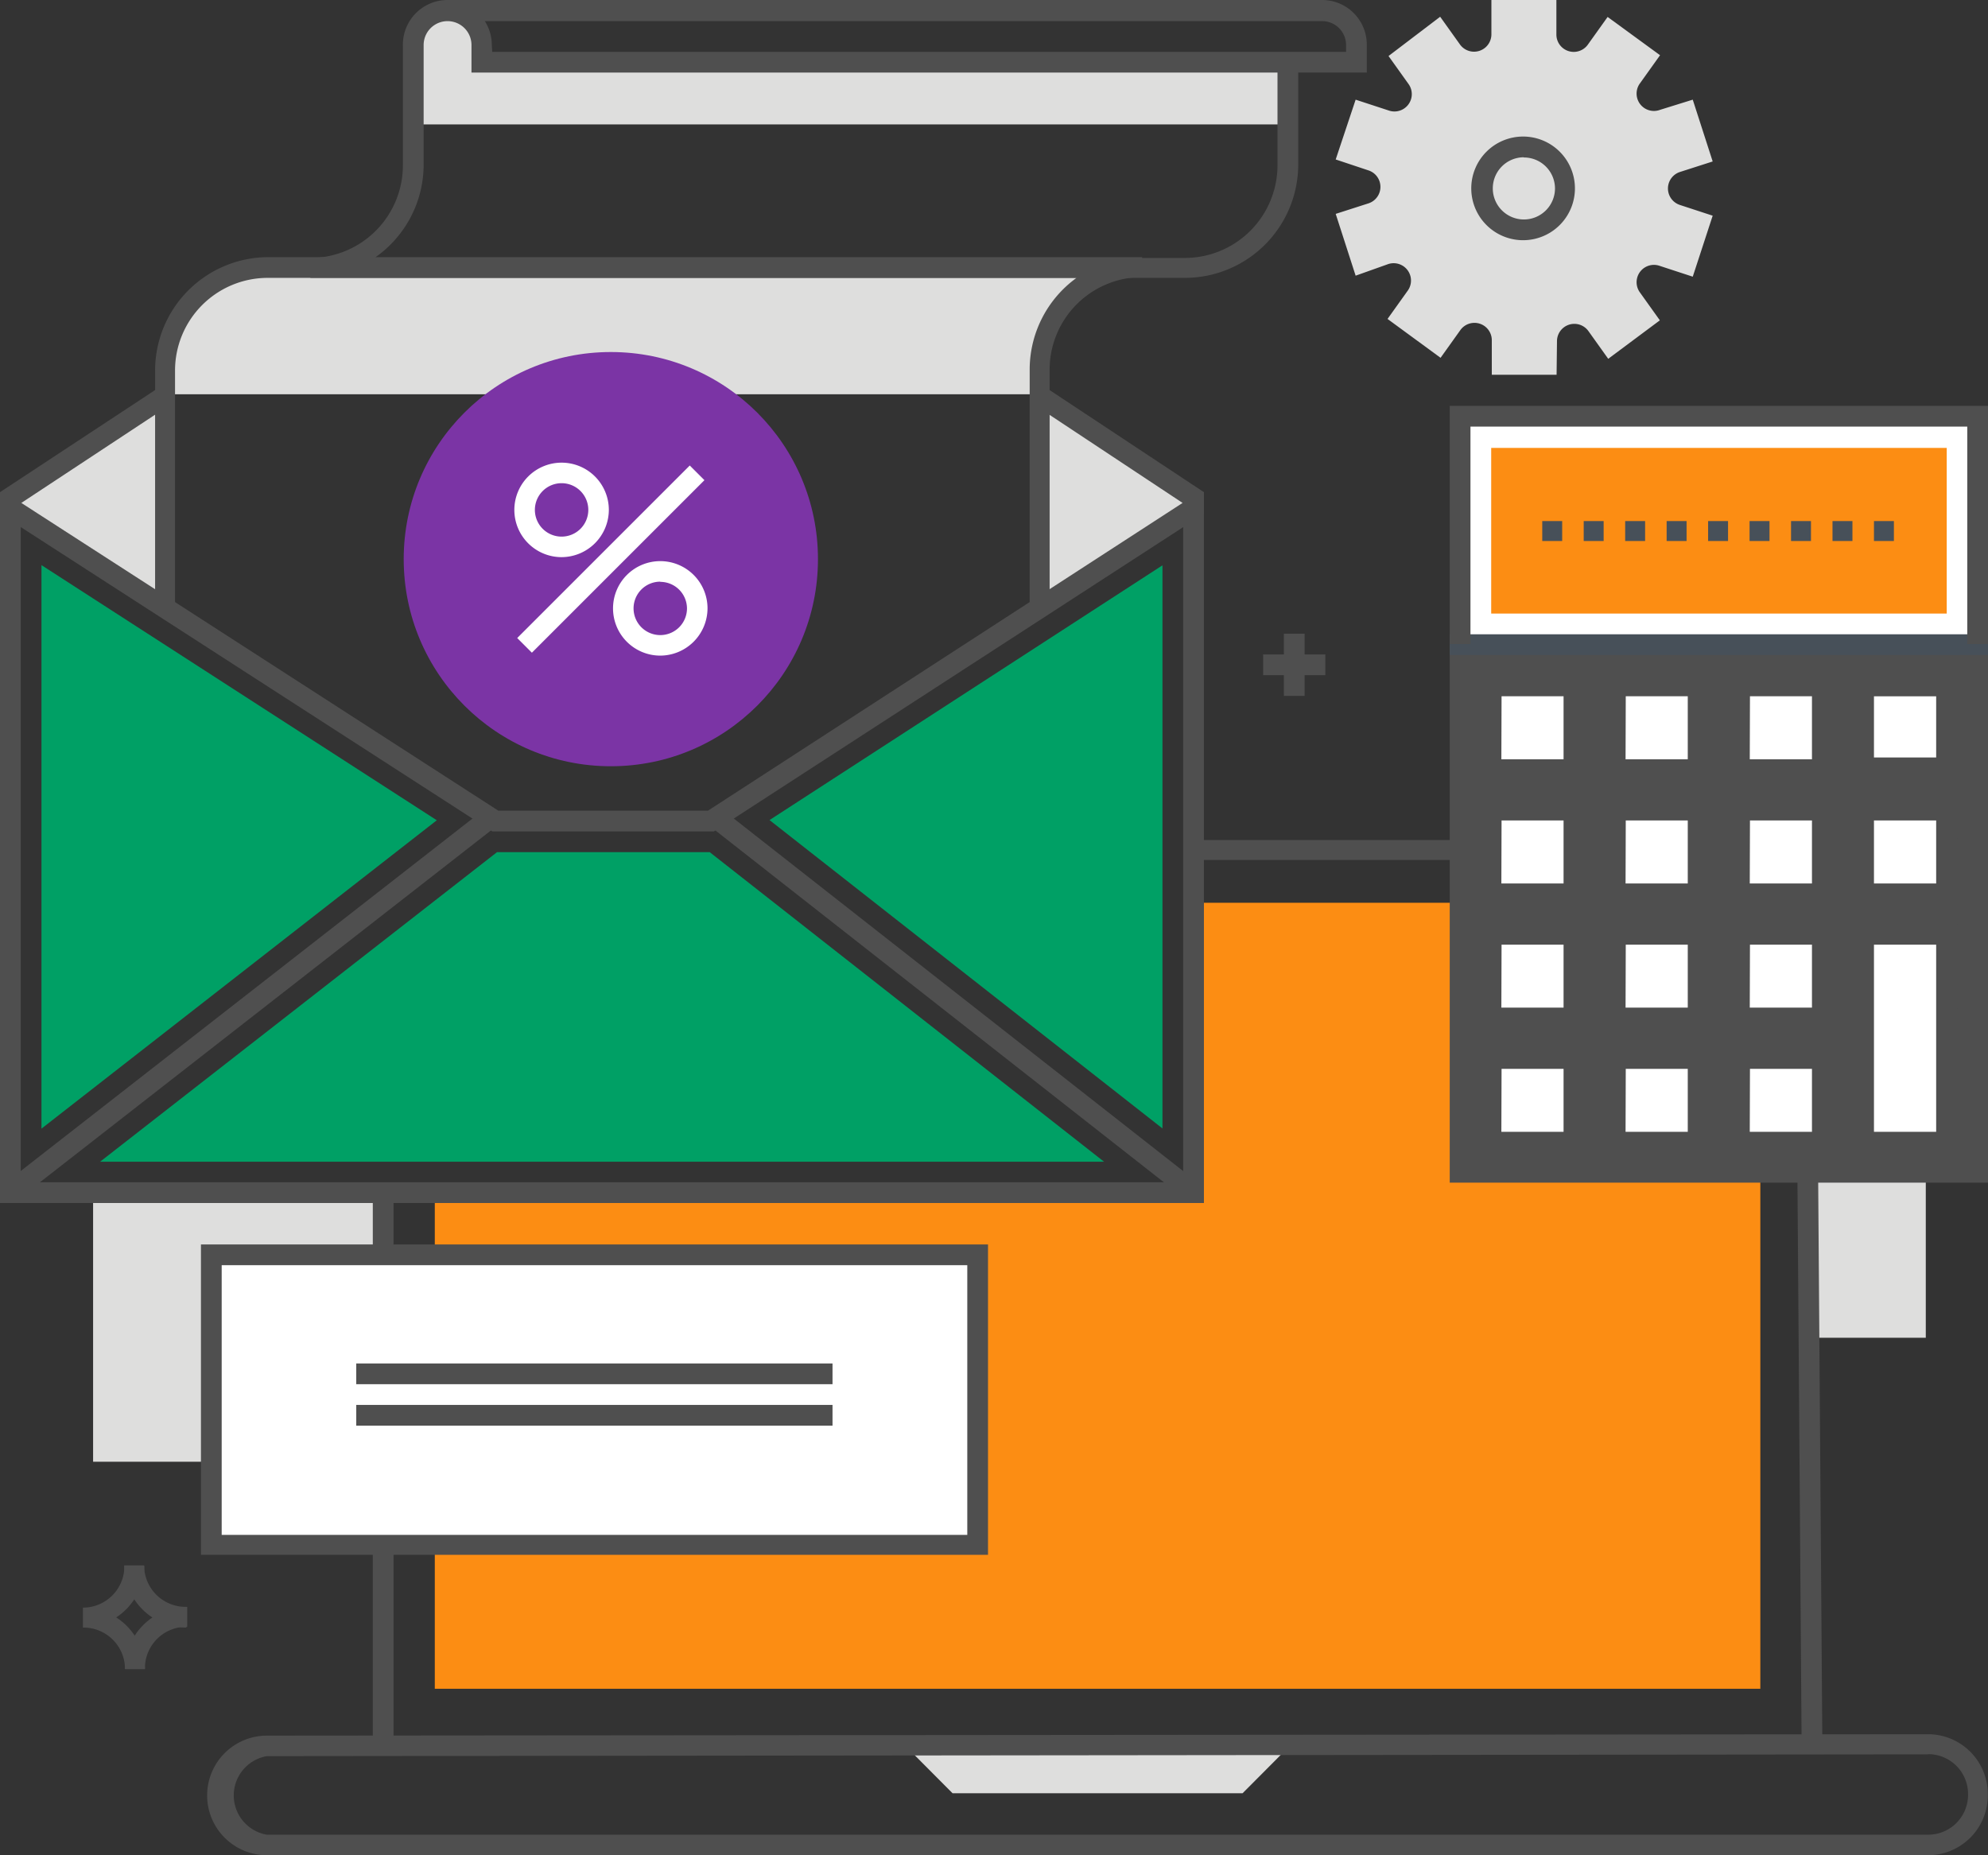
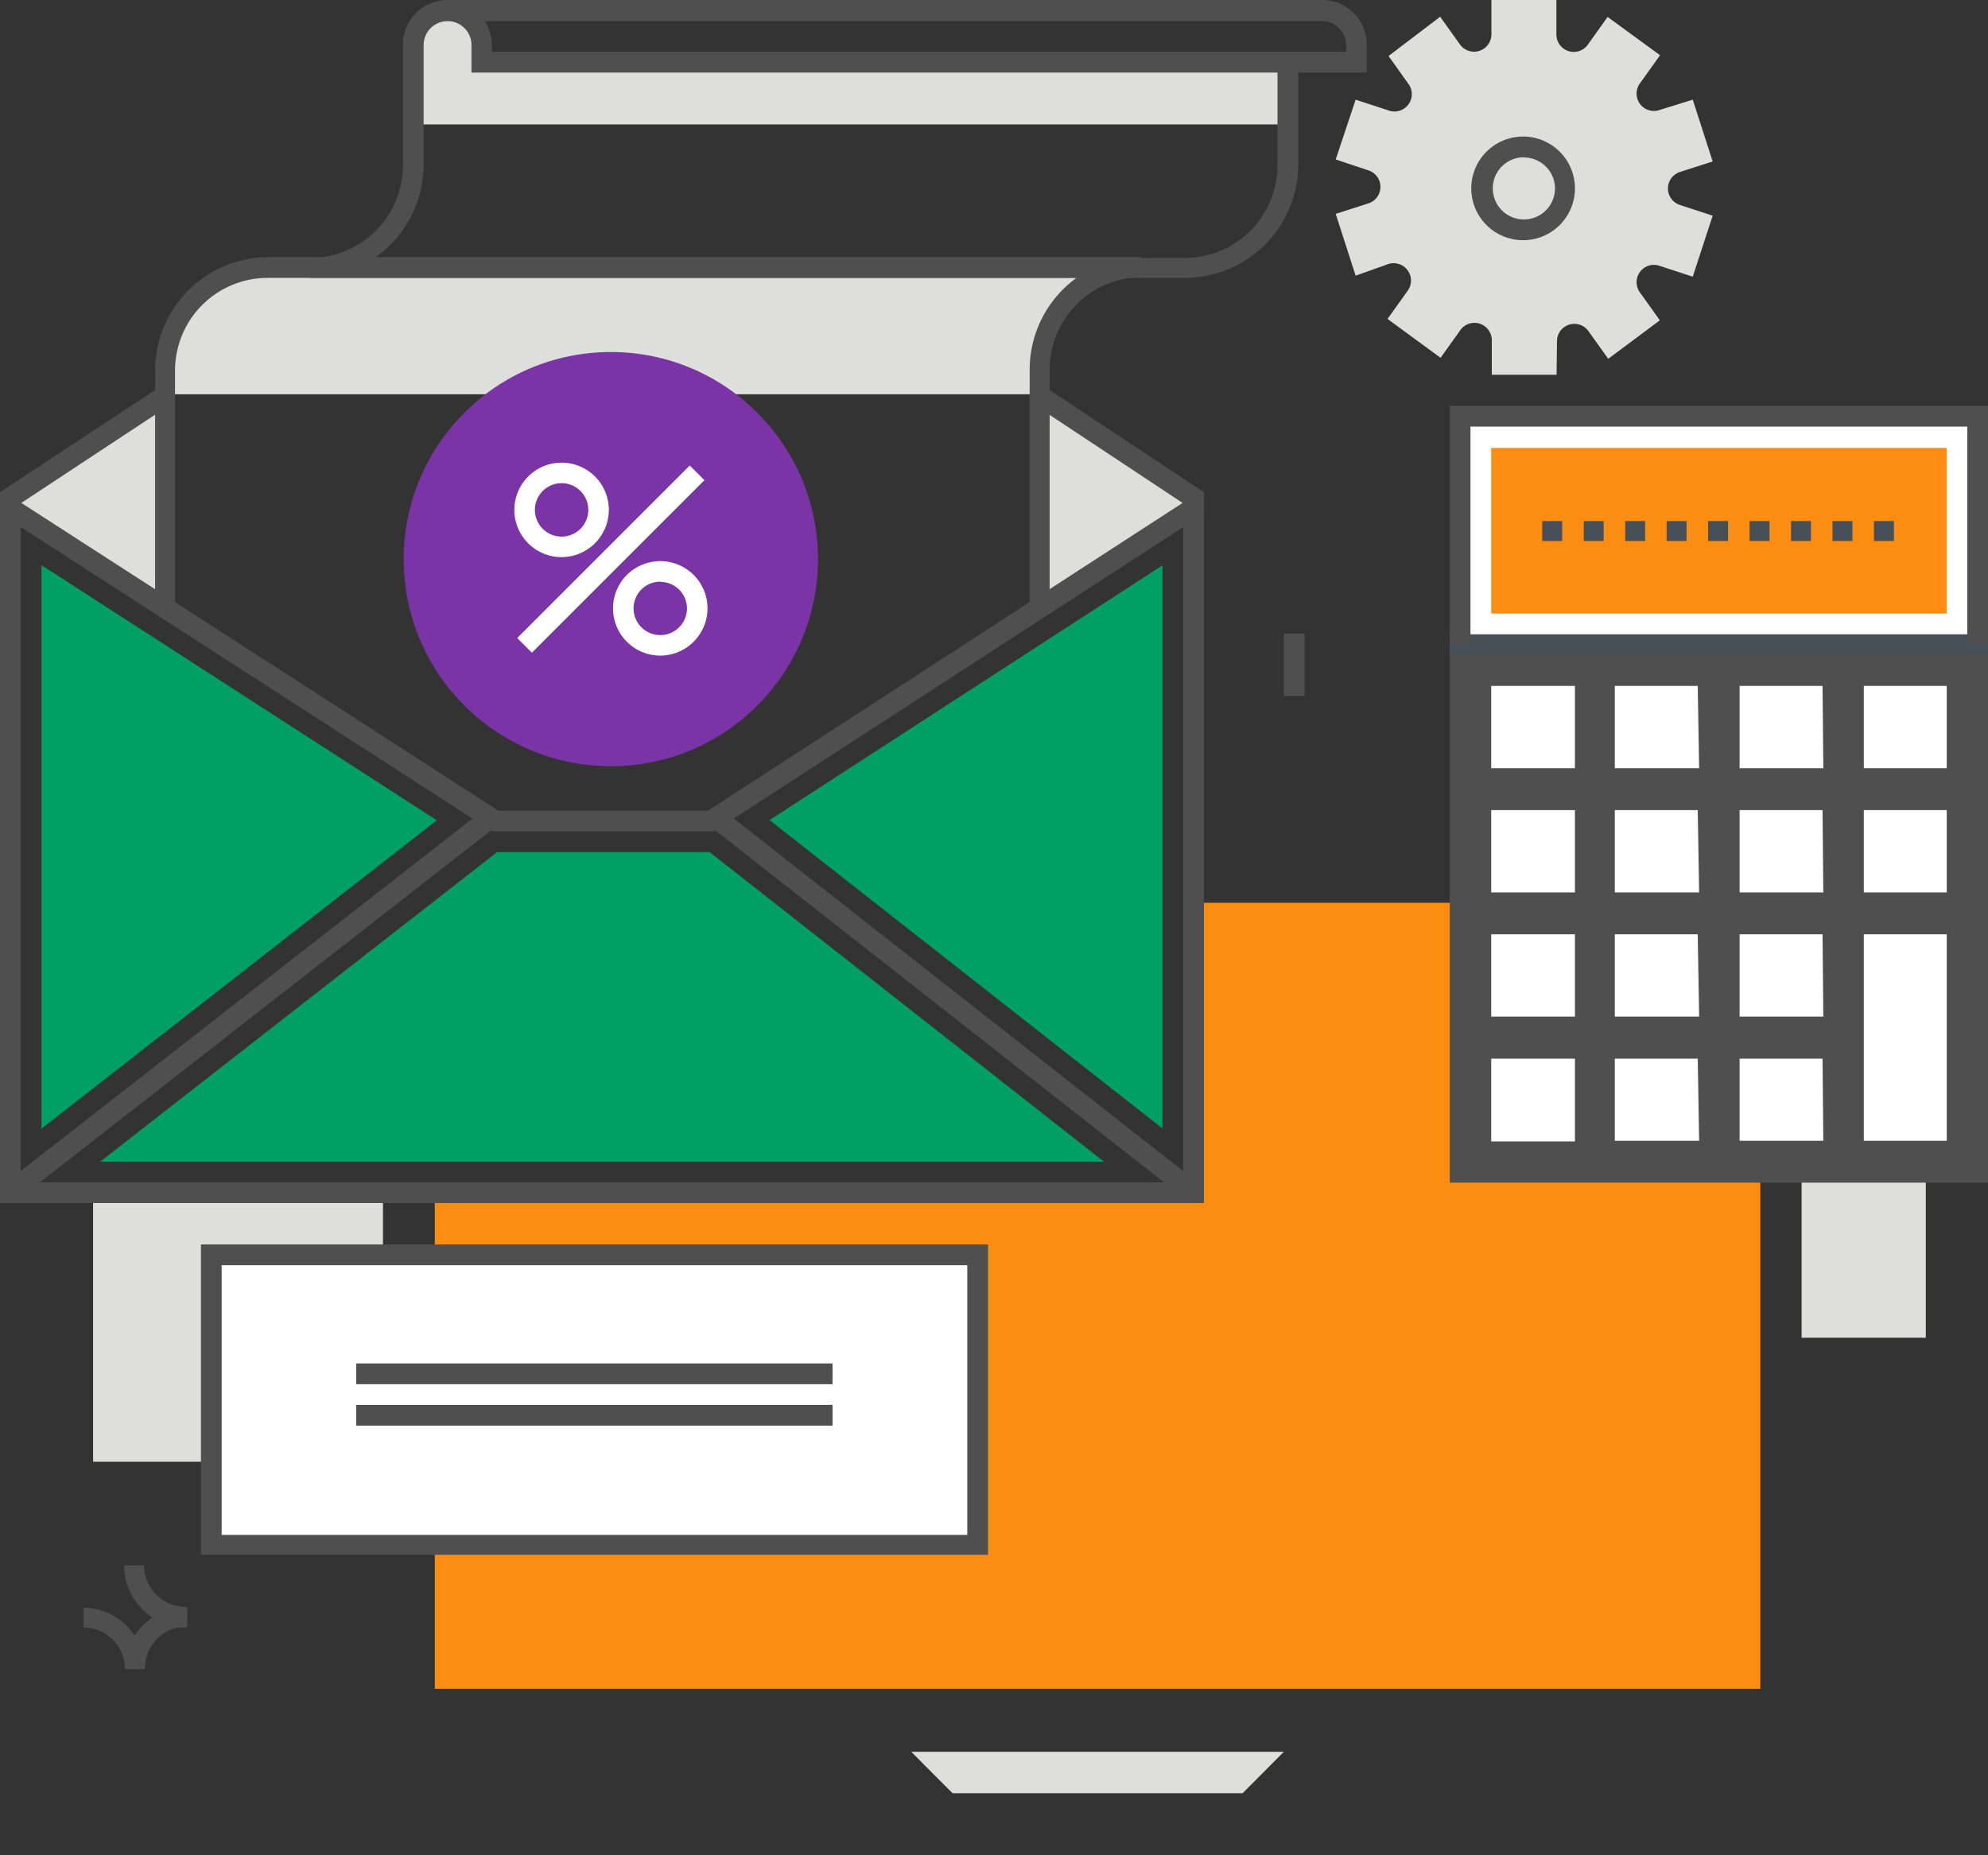
<svg xmlns="http://www.w3.org/2000/svg" viewBox="0 0 99.72 93.07">
  <rect x="0" y="0" width="99.72" height="93.07" fill="#333333" stroke="none" />
  <path fill="#dededd" d="M52.33 20.2l7.56 5.09-7.7 5.09.14-10.18zm-44.27 0L.5 25.29l7.7 5.09-.14-10.18zm82.31 36.52h6.23v10.39h-6.23zm-85.7 3.11h14.54v13.5H4.67zM64.4 87.88l-2.07 2.08H47.78l-2.07-2.08H64.4z" />
-   <path fill="#4f4f4f" d="M18.7 59.83h1.04v27.48H18.7zm71.67 27.54l-.31-41.94a2.29 2.29 0 00-2.28-2.29H60v-1h27.78a3.33 3.33 0 013.32 3.32l.31 41.94z" />
-   <path fill="#4f4f4f" d="M96.72 93.07H13.39a3 3 0 010-6L96.71 87a3 3 0 013 3v.09a3 3 0 01-2.99 2.98zm0-5.06l-83.34.09a2 2 0 000 3.94h83.34a2 2 0 002-2V90a2 2 0 00-2-2z" />
  <path fill="#fc8d13" d="M59.75 59.83V45.29H88.3v39.43H21.81V59.83h37.94z" />
  <path fill="#4f4f4f" d="M64.4 31.79h1.04v3.12H64.4z" />
-   <path fill="#4f4f4f" d="M63.36 32.83h3.12v1.04h-3.12zM4.16 81.65v-1a2.08 2.08 0 002.08-2.08h1a3.12 3.12 0 01-3.08 3.08z" />
  <path fill="#4f4f4f" d="M9.35 81.65a3.12 3.12 0 01-3.12-3.12h1a2.08 2.08 0 002.08 2.08zm-2.08 2.08h-1a2.08 2.08 0 00-2.08-2.08v-1a3.12 3.12 0 013.08 3.08z" />
  <path fill="#4f4f4f" d="M7.27 83.73h-1a3.12 3.12 0 013.12-3.12v1a2.08 2.08 0 00-2.12 2.12z" />
  <path fill="#dededd" d="M22.43.47a1.69 1.69 0 00-1.69 1.69v2.26h3.38V2.16A1.69 1.69 0 0022.43.47z" />
  <path fill="#dededd" d="M20.78 3.05h43.87v3.19H20.78zm31.35 16.73H8.26V18.5a5 5 0 015-5h43.9a5.06 5.06 0 00-5 5.06z" />
  <path fill="#ffd15d" d="M59.87 25v-.03l-.05.03h.05zm-58.57.49l-.78-.52v.52h.78z" />
  <path fill="#00a065" d="M58.31 56.61V28.36L38.6 41.14l19.71 15.47zm-2.93 1.67L35.6 42.75H24.93L5.02 58.28h50.36zM21.91 41.15L2.08 28.35v28.27l19.83-15.47z" />
  <path fill="#4f4f4f" d="M35.673 41.494l.642-.818L60.09 59.33l-.642.818zM.292 59.327L24.244 40.64l.64.82L.931 60.147z" />
  <path fill="#4f4f4f" d="M35.81 41.71H24.7L0 25.77v-1.08l8.02-5.28.57.86-7.52 4.96L25 40.67h10.51l23.81-15.44-7.49-4.96.58-.86 7.98 5.28v1.08L35.81 41.71z" />
  <path fill="#4f4f4f" d="M60.39 60.35H0V25.49h1.04v33.82h58.31V25h1.04v35.35zm-.95-46.41H15.57v-1a4.65 4.65 0 004.64-4.64v-6A2.24 2.24 0 0122.45 0h43.87a2.24 2.24 0 012.24 2.24v1.4h-3.44v4.62a5.69 5.69 0 01-5.68 5.68zm-40.6-1h40.6a4.65 4.65 0 004.64-4.64V3.64H23.65V2.26a1.2 1.2 0 00-2.4 0v6a5.68 5.68 0 01-2.41 4.64zM24.69 2.6h42.83v-.34a1.2 1.2 0 00-1.2-1.2h-42a2.23 2.23 0 01.35 1.2z" />
  <path fill="#4f4f4f" d="M52.65 30.67h-1V18.58A5.68 5.68 0 0154 13.94H13.42a4.65 4.65 0 00-4.64 4.64v11.87h-1V18.58a5.69 5.69 0 015.68-5.68h43.83v1a4.65 4.65 0 00-4.64 4.64z" />
  <circle cx="30.64" cy="28.05" r="10.39" fill="#7b34a5" />
  <path fill="#fff" d="M28.17 27.95a2.37 2.37 0 112.37-2.37 2.38 2.38 0 01-2.37 2.37zm0-3.71a1.34 1.34 0 101.34 1.34 1.34 1.34 0 00-1.34-1.34zm4.95 8.65a2.37 2.37 0 112.37-2.37 2.38 2.38 0 01-2.37 2.37zm0-3.71a1.34 1.34 0 101.34 1.34 1.34 1.34 0 00-1.34-1.33zm-7.176 2.828l8.655-8.655.736.736-8.655 8.655zM10.6 62.95h38.43v14.54H10.6z" />
  <path fill="#4f4f4f" d="M49.56 78H10.08V62.43h39.48zm-38.44-1h37.4V63.47h-37.4z" />
  <path fill="#fff" d="M17.87 68.92h23.89" />
  <path fill="#4f4f4f" d="M17.87 68.4h23.89v1.04H17.87z" />
-   <path fill="#fff" d="M17.87 71h23.89" />
  <path fill="#4f4f4f" d="M17.87 70.48h23.89v1.04H17.87z" />
  <path fill="#fff" d="M73.24 20.91H99.2v37.7H73.24z" />
  <path fill="#fc8d13" d="M74.8 22.47h22.85v8.31H74.8z" />
  <path fill="#4f4f4f" d="M72.72 32.33v27h27v-27zM79 57.26h-4.2v-4.15H79zM79 51h-4.2v-4.13H79zm0-6.23h-4.2v-4.13H79zm0-6.23h-4.2v-4.13H79zm6.23 18.69H81v-4.12h4.16zm0-6.23H81v-4.13h4.16zm0-6.23H81v-4.13h4.16zm0-6.23H81v-4.13h4.16zm6.23 18.69h-4.2v-4.12h4.16zm0-6.23h-4.2v-4.13h4.16zm0-6.23h-4.2v-4.13h4.16zm0-6.23h-4.2v-4.13h4.16zM97.65 51v6.23h-4.16V46.87h4.16zm0-6.23h-4.16v-4.13h4.16zm0-6.23h-4.16v-4.13h4.16z" />
-   <path fill="#4f4f4f" d="M79.47 39.09h-5.19v-5.2h5.19zm-4.16-1h3.12v-3.16h-3.11zm4.16 7.23h-5.19v-5.2h5.19zm-4.16-1h3.12v-3.16h-3.11zm4.16 7.23h-5.19v-5.2h5.19zm-4.16-1h3.12v-3.16h-3.11zm4.16 7.23h-5.19v-5.19h5.19zm-4.16-1h3.12v-3.16h-3.11zM85.7 39.09h-5.19v-5.2h5.19zm-4.16-1h3.12v-3.16h-3.11zm4.16 7.23h-5.19v-5.2h5.19zm-4.16-1h3.12v-3.16h-3.11zm4.16 7.23h-5.19v-5.2h5.19zm-4.16-1h3.12v-3.16h-3.11zm4.16 7.23h-5.19v-5.19h5.19zm-4.16-1h3.12v-3.16h-3.11zm10.39-17.69h-5.19v-5.2h5.19zm-4.16-1h3.12v-3.16h-3.11zm4.16 7.23h-5.19v-5.2h5.19zm-4.16-1h3.12v-3.16h-3.11zm4.16 7.23h-5.19v-5.2h5.19zm-4.16-1h3.12v-3.16h-3.11zm4.16 7.23h-5.19v-5.19h5.19zm-4.16-1h3.12v-3.16h-3.11zm10.39-17.69H93v-5.2h5.19zM94 38h3.12v-3.07H94zm4.16 7.32H93v-5.2h5.19zm-4.16-1h3.12v-3.16H94zm4.16 13.46H93V46.35h5.19zm-4.16-1h3.12v-9.39H94z" />
  <path fill="#fff" d="M72.72 32.33h27" />
  <path fill="#475059" d="M72.72 31.82h27v1.04h-27zM95 27.14h-1v-1h1zm-2.08 0h-1v-1h1zm-2.08 0h-1v-1h1zm-2.08 0h-1v-1h1zm-2.08 0h-1v-1h1zm-2.08 0h-1v-1h1zm-2.08 0h-1v-1h1zm-2.08 0h-1v-1h1zm-2.08 0h-1v-1h1z" />
  <path fill="#4f4f4f" d="M99.72 32.31h-1.04V21.4H73.76v10.91h-1.04V20.36h27v11.95z" />
  <path fill="#dededd" d="M68.34 5.61l1.15.39A1.39 1.39 0 0071 3.85l-.71-1 1.8-1.3.71 1a1.39 1.39 0 002.51-.81V.52h2.22v1.22a1.39 1.39 0 002.51.82l.72-1 1.79 1.31-.72 1A1.39 1.39 0 0083.42 6l1.16-.37.68 2.11-1.16.37a1.39 1.39 0 000 2.64l1.16.38-.68 2.07-1.16-.38A1.39 1.39 0 0081.87 15l.71 1-1.8 1.3-.71-1a1.39 1.39 0 00-2.51.81v1.22h-2.22v-1.27a1.39 1.39 0 00-2.51-.82l-.72 1-1.79-1.31.72-1a1.39 1.39 0 00-1.55-2.14l-1.16.37-.68-2.11 1.16-.37a1.39 1.39 0 000-2.64l-1.16-.38z" />
  <path fill="#dededd" d="M78.08 18.8h-3.25v-1.74a.87.87 0 00-1.57-.51l-1 1.4L69.6 16l1-1.4a.87.87 0 00-1-1.34l-1.6.57-1-3.1 1.65-.53a.87.87 0 000-1.65L67 8l1-3 1.65.54a.87.87 0 001-1.33l-1-1.4L72.24.84l1 1.4a.87.87 0 001.57-.51V0h3.26v1.74a.87.87 0 001.57.51l1-1.4 2.63 1.92-1 1.4a.87.87 0 001 1.34L84.91 5l1 3.1-1.65.53a.87.87 0 000 1.65l1.65.54-1 3.06-1.65-.54a.87.87 0 00-1 1.33l1 1.4L80.67 18l-1-1.4a.87.87 0 00-1.57.51zm-2.22-1H77v-.7a1.91 1.91 0 013.5-1.1l.41.56 1-.69-.41-.56a1.91 1.91 0 012.13-2.93l.66.22.35-1.09-.66-.22a1.91 1.91 0 010-3.63l.66-.21-.36-1.12-.66.21a1.91 1.91 0 01-2.13-2.94l.37-.6-1-.69-.41.56A1.91 1.91 0 0177 1.74V1h-1.13v.7a1.91 1.91 0 01-3.45 1.12L72 2.29l-1 .69.41.56a1.91 1.91 0 01-2.13 2.93l-.66-.22-.35 1.09.66.22a1.91 1.91 0 010 3.63l-.66.21.36 1.12.66-.21a1.91 1.91 0 012.13 2.94l-.41.56 1 .69.41-.56a1.91 1.91 0 013.45 1.12z" />
  <path fill="#4f4f4f" d="M76.43 12.05A2.6 2.6 0 1179 9.45a2.6 2.6 0 01-2.57 2.6zm0-4.16A1.56 1.56 0 1078 9.45a1.56 1.56 0 00-1.57-1.55z" />
</svg>